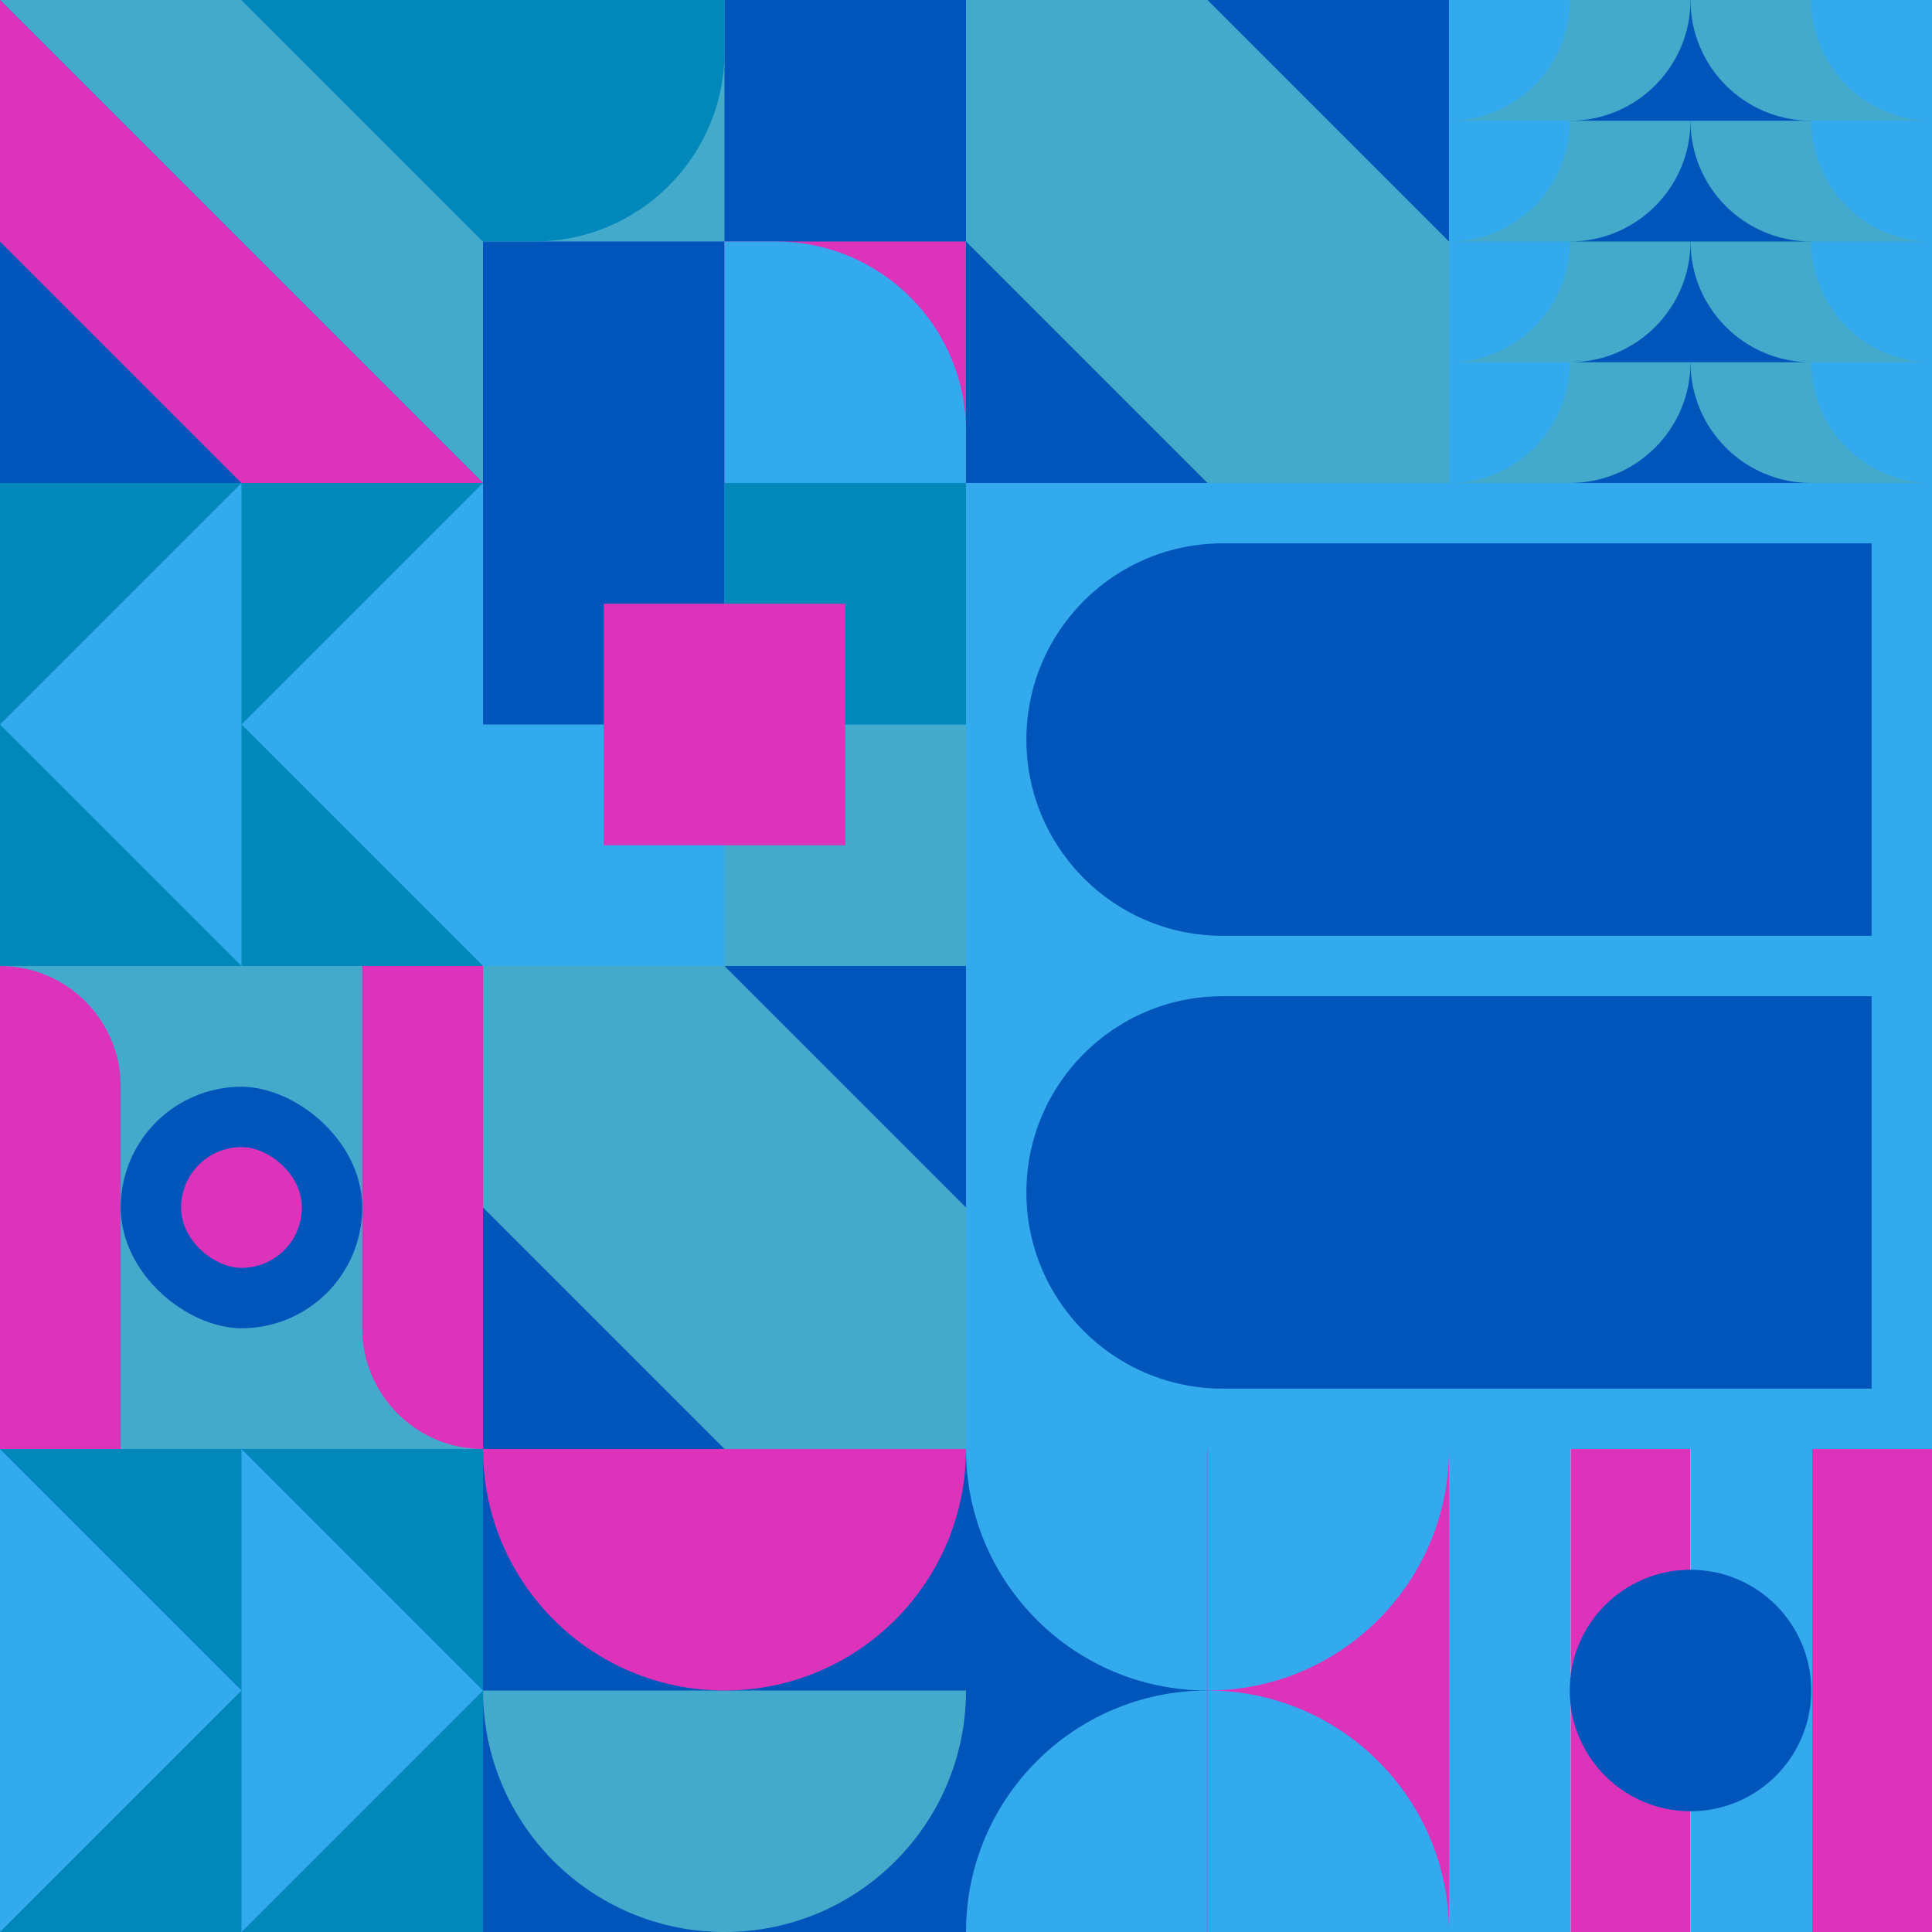
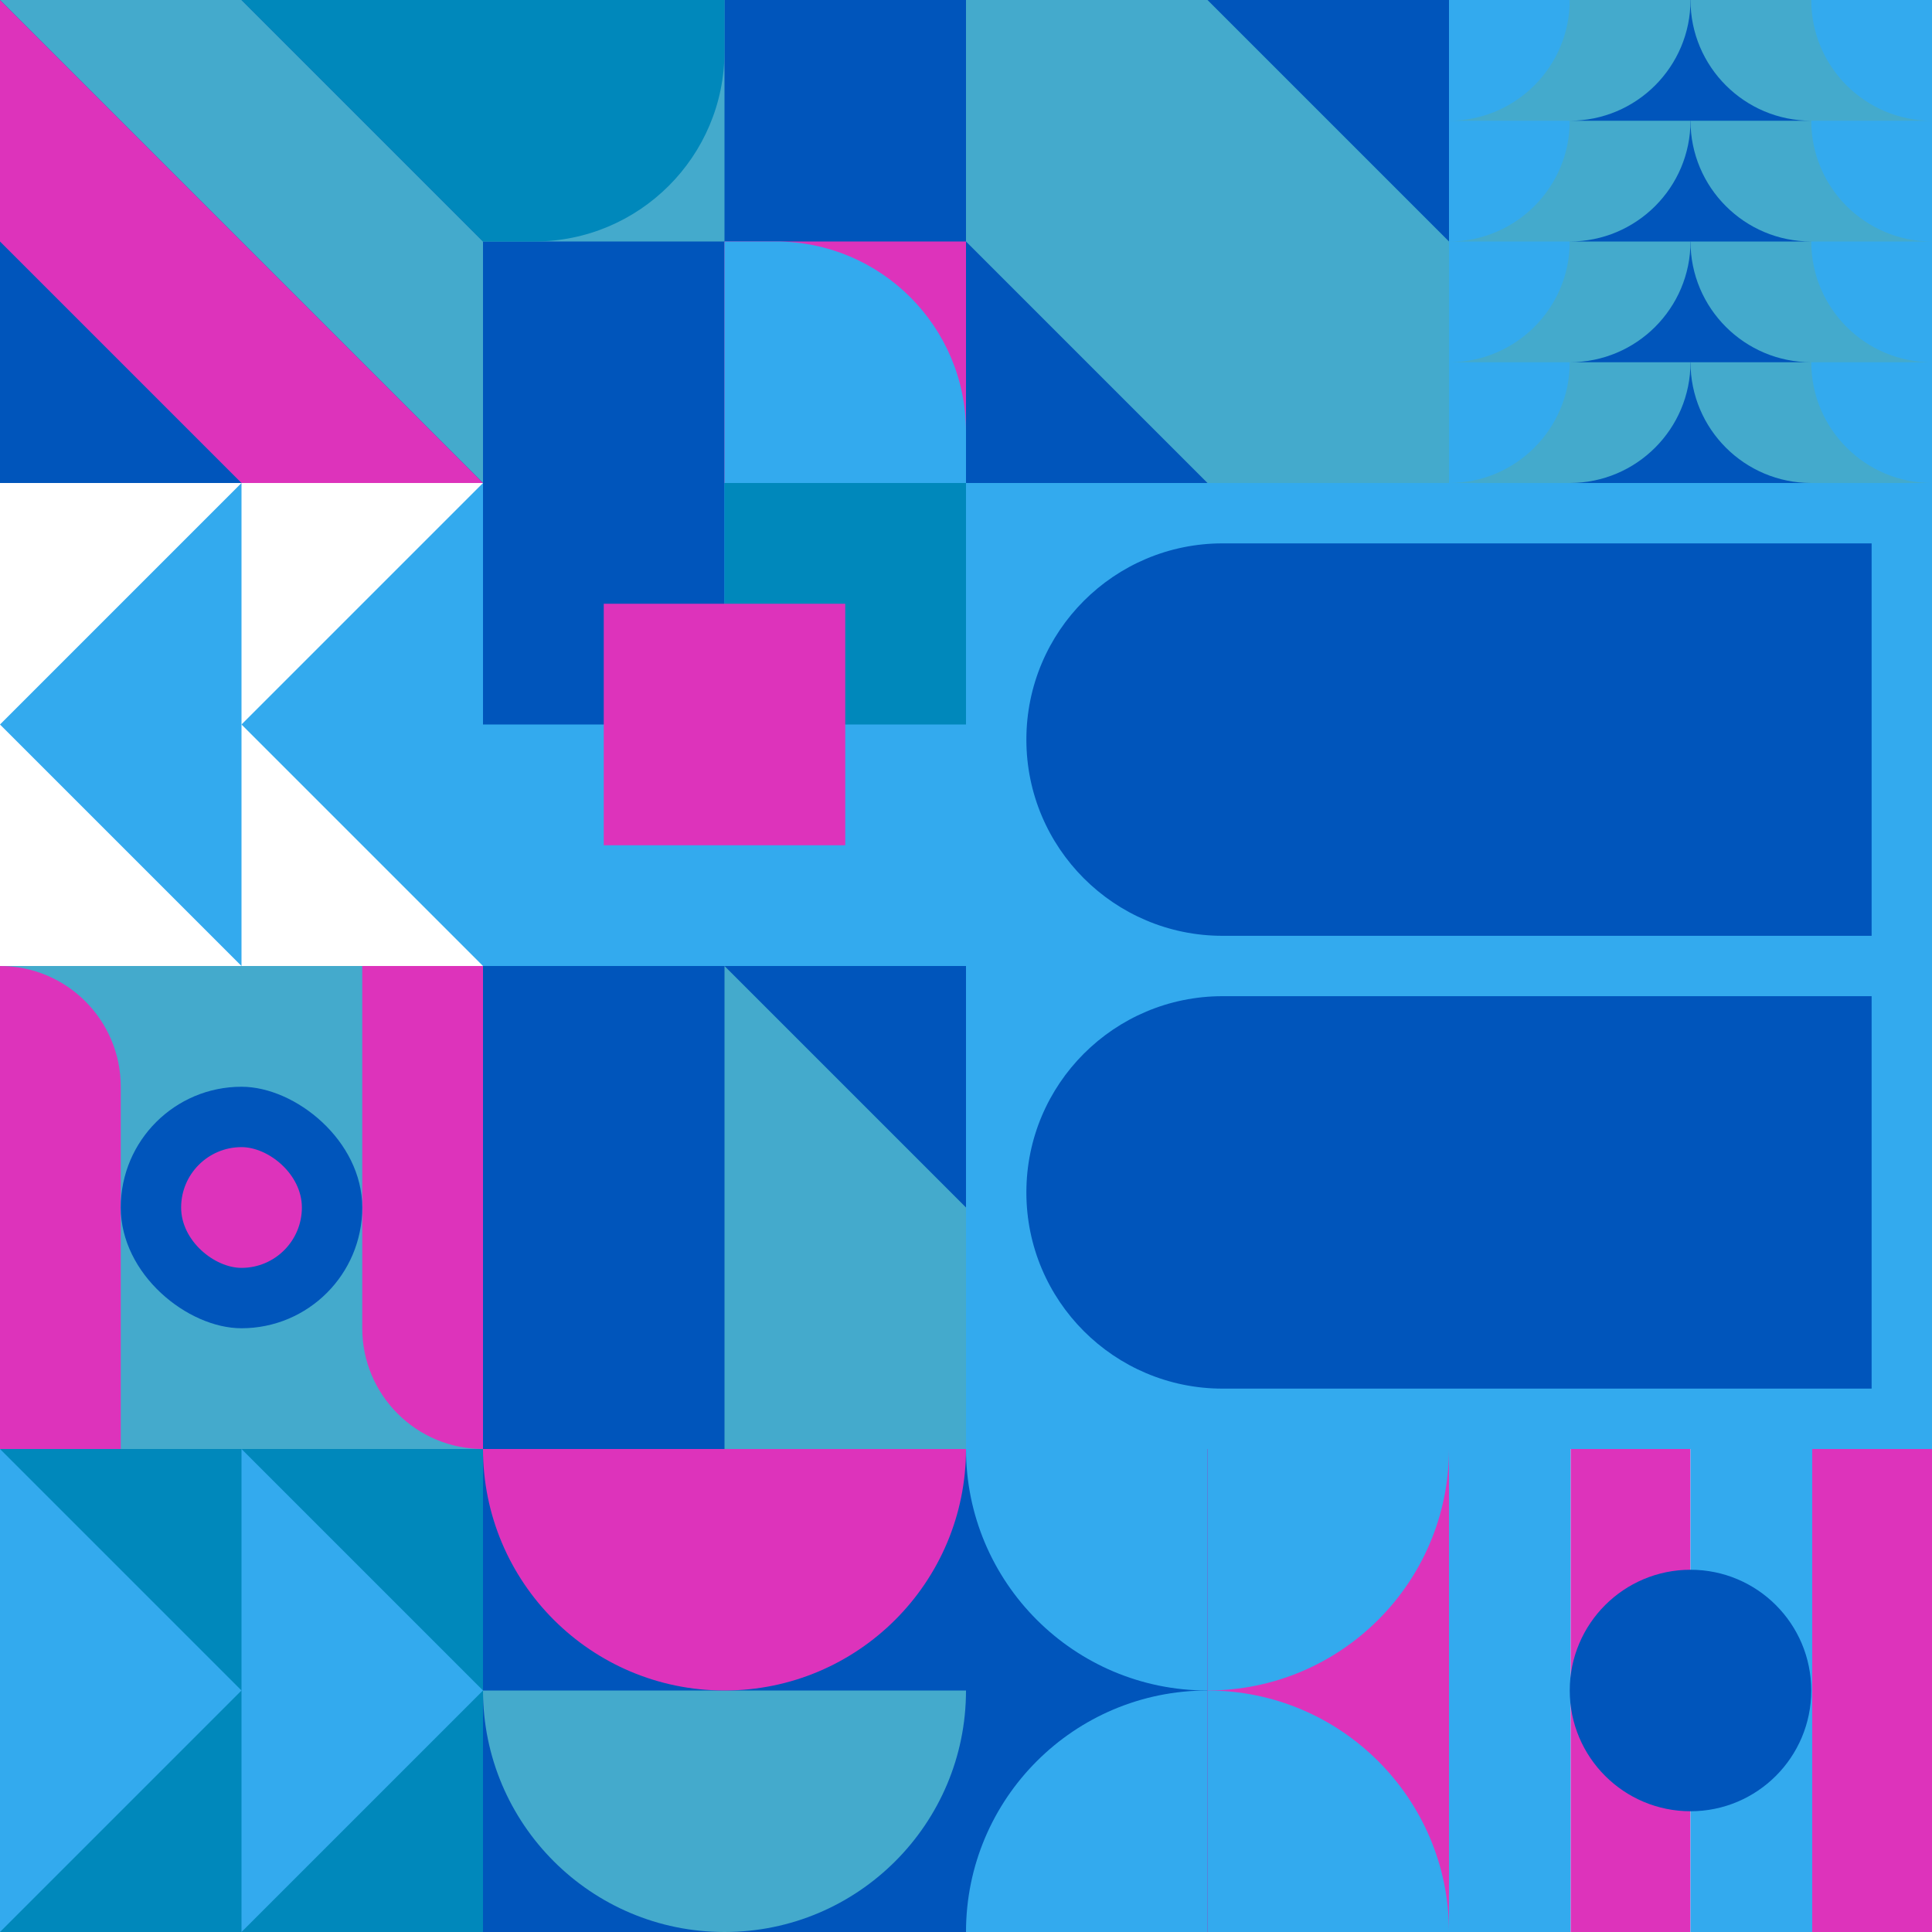
<svg xmlns="http://www.w3.org/2000/svg" id="geo" width="1280" height="1280" viewBox="0 0 1280 1280" fill="none" style="width:640px;height:640px">
  <g class="svg-image">
    <g class="block-0" transform="translate(0,0), scale(1), rotate(0, 160, 160)" height="320" width="320" clip-path="url(#trim)">
      <rect width="320" height="320" fill="#dd33bb" />
      <rect width="320" height="320" fill="#0055bb" />
      <path d="M160 0H0L320 320V160L160 0Z" fill="#44aacc" />
      <path d="M0 0V160L160 320H320L0 0Z" fill="#dd33bb" />
      <path d="M320 160V0H160L320 160Z" fill="#0088bb" />
    </g>
    <g class="block-1" transform="translate(320,0), scale(1), rotate(90, 160, 160)" height="320" width="320" clip-path="url(#trim)">
      <rect width="320" height="320" fill="white" />
      <rect y="320" width="320" height="320" transform="rotate(-90 0 320)" fill="#0055bb" />
      <rect x="160" y="160" width="160" height="160" transform="rotate(-90 160 160)" fill="#dd33bb" />
      <path fill-rule="evenodd" clip-rule="evenodd" d="M320 -9.15527e-05H286C216.412 -9.15527e-05 160 56.412 160 126V160H320V-9.15527e-05Z" fill="#33aaee" />
      <rect width="160" height="160" transform="matrix(0 -1 -1 0 160 320)" fill="#44aacc" />
      <path fill-rule="evenodd" clip-rule="evenodd" d="M3.05176e-05 160H34C103.588 160 160 216.412 160 286V320H3.05176e-05V160Z" fill="#0088bb" />
    </g>
    <g class="block-2" transform="translate(640,0), scale(1), rotate(0, 160, 160)" height="320" width="320" clip-path="url(#trim)">
      <rect width="320" height="320" fill="#33aaee" />
      <rect width="320" height="320" fill="#0055bb" />
      <path fill-rule="evenodd" clip-rule="evenodd" d="M0 0H160L320 160V320H160L0 160V0Z" fill="#44aacc" />
    </g>
    <g class="block-3" transform="translate(960,0), scale(1), rotate(0, 160, 160)" height="320" width="320" clip-path="url(#trim)">
      <rect width="320" height="320" fill="#0055bb" />
      <path d="M0 240h160c0 44.183-35.817 80-80 80H0v-80ZM0 160h160c0 44.183-35.817 80-80 80H0v-80ZM0 80h160c0 44.183-35.817 80-80 80H0V80ZM0 0h160c0 44.183-35.817 80-80 80H0V0Z" fill="#44aacc" />
      <path d="M-80 240H80c0 44.183-35.817 80-80 80h-80v-80ZM-80 160H80c0 44.183-35.817 80-80 80h-80v-80ZM-80 80H80c0 44.183-35.817 80-80 80h-80V80ZM-80 0H80c0 44.183-35.817 80-80 80h-80V0Z" fill="#33aaee" />
      <path d="M320 240H160c0 44.183 35.817 80 80 80h80v-80ZM320 160H160c0 44.183 35.817 80 80 80h80v-80ZM320 80H160c0 44.183 35.817 80 80 80h80V80ZM320 0H160c0 44.183 35.817 80 80 80h80V0Z" fill="#44aacc" />
      <path d="M400 240H240c0 44.183 35.817 80 80 80h80v-80ZM400 160H240c0 44.183 35.817 80 80 80h80v-80ZM400 80H240c0 44.183 35.817 80 80 80h80V80ZM400 0H240c0 44.183 35.817 80 80 80h80V0Z" fill="#33aaee" />
    </g>
    <g class="block-4" transform="translate(0,320), scale(1), rotate(270, 160, 160)" height="320" width="320" clip-path="url(#trim)">
      <style>@keyframes geo-4-a0_t{0%,13.636%{transform:translate(0,0);animation-timing-function:ease-in-out}50%,63.636%{transform:translate(0,-160px);animation-timing-function:ease-in-out}to{transform:translate(0,-320px)}}@keyframes geo-4-a1_t{0%,13.636%{transform:translate(0,160px);animation-timing-function:ease-in-out}50%,63.636%{transform:translate(0,0);animation-timing-function:ease-in-out}to{transform:translate(0,-160px)}}@keyframes geo-4-a2_t{0%,13.636%{transform:translate(0,320px);animation-timing-function:ease-in-out}50%,63.636%{transform:translate(0,160px);animation-timing-function:ease-in-out}to{transform:translate(0,0)}}@keyframes geo-4-a3_t{0%,13.636%{transform:translate(0,0);animation-timing-function:ease-in-out}50%,63.636%{transform:translate(0,-160px);animation-timing-function:ease-in-out}to{transform:translate(0,-320px)}}</style>
-       <rect width="320" height="320" fill="#0088bb" />
      <path d="M320 320H0l160-160 160 160Z" fill="#33aaee" style="animation:2.2s ease-in-out infinite both geo-4-a0_t" />
      <path d="M320 320H0l160-160 160 160Z" fill="#33aaee" transform="translate(0 160)" style="animation:2.2s ease-in-out infinite both geo-4-a1_t" />
      <path d="M320 320H0l160-160 160 160Z" fill="#33aaee" transform="translate(0 320)" style="animation:2.2s ease-in-out infinite both geo-4-a2_t" />
      <path d="M320 160H0L160 0l160 160Z" fill="#33aaee" style="animation:2.2s ease-in-out infinite both geo-4-a3_t" />
    </g>
    <g class="block-5" transform="translate(320,320), scale(1), rotate(270, 160, 160)" height="320" width="320" clip-path="url(#trim)">
      <rect width="320" height="320" fill="#44aacc" />
      <rect y="320" width="320" height="320" transform="rotate(-90 0 320)" fill="#33aaee" />
      <rect x="160" y="160" width="160" height="160" transform="rotate(-90 160 160)" fill="#0055bb" />
-       <rect width="160" height="160" transform="matrix(0 -1 -1 0 160 320)" fill="#44aacc" />
      <rect width="160" height="160" transform="matrix(0 -1 -1 0 320 320)" fill="#0088bb" />
      <rect width="160" height="160" transform="matrix(0 -1 -1 0 240 240)" fill="#dd33bb" />
    </g>
    <g class="block-6" transform="translate(640,320), scale(2), rotate(270, 160, 160)" height="640" width="640" clip-path="url(#trim)">
      <rect width="320" height="320" fill="#33aaee" />
      <path d="M20 300V85C20 49.102 49.102 20 85 20V20C120.899 20 150 49.102 150 85V300H20Z" fill="#0055bb" />
      <path d="M170 300V85C170 49.102 199.101 20 235 20V20C270.899 20 300 49.102 300 85V300H170Z" fill="#0055bb" />
    </g>
    <g class="block-7" transform="translate(0,640), scale(1), rotate(0, 160, 160)" height="320" width="320" clip-path="url(#trim)">
      <rect width="320" height="320" fill="#44aacc" />
      <path d="M320 0V320V320C275.817 320 240 284.183 240 240V0H320Z" fill="#dd33bb" />
      <path d="M0 320V0V0C44.183 0 80 35.817 80 80V320H0Z" fill="#dd33bb" />
      <rect width="160" height="160" rx="80" transform="matrix(0 -1 -1 0 240 240)" fill="#0055bb" />
      <rect width="80" height="80" rx="40" transform="matrix(0 -1 -1 0 200 200)" fill="#dd33bb" />
    </g>
    <g class="block-8" transform="translate(320,640), scale(1), rotate(0, 160, 160)" height="320" width="320" clip-path="url(#trim)">
      <rect width="320" height="320" fill="#33aaee" />
      <rect width="320" height="320" fill="#0055bb" />
-       <path fill-rule="evenodd" clip-rule="evenodd" d="M0 0H160L320 160V320H160L0 160V0Z" fill="#44aacc" />
+       <path fill-rule="evenodd" clip-rule="evenodd" d="M0 0H160L320 160V320H160V0Z" fill="#44aacc" />
    </g>
    <g class="block-9" transform="translate(0,960), scale(1), rotate(90, 160, 160)" height="320" width="320" clip-path="url(#trim)">
      <style>@keyframes geo-4-a0_t{0%,13.636%{transform:translate(0,0);animation-timing-function:ease-in-out}50%,63.636%{transform:translate(0,-160px);animation-timing-function:ease-in-out}to{transform:translate(0,-320px)}}@keyframes geo-4-a1_t{0%,13.636%{transform:translate(0,160px);animation-timing-function:ease-in-out}50%,63.636%{transform:translate(0,0);animation-timing-function:ease-in-out}to{transform:translate(0,-160px)}}@keyframes geo-4-a2_t{0%,13.636%{transform:translate(0,320px);animation-timing-function:ease-in-out}50%,63.636%{transform:translate(0,160px);animation-timing-function:ease-in-out}to{transform:translate(0,0)}}@keyframes geo-4-a3_t{0%,13.636%{transform:translate(0,0);animation-timing-function:ease-in-out}50%,63.636%{transform:translate(0,-160px);animation-timing-function:ease-in-out}to{transform:translate(0,-320px)}}</style>
      <rect width="320" height="320" fill="#0088bb" />
      <path d="M320 320H0l160-160 160 160Z" fill="#33aaee" style="animation:2.2s ease-in-out infinite both geo-4-a0_t" />
      <path d="M320 320H0l160-160 160 160Z" fill="#33aaee" transform="translate(0 160)" style="animation:2.2s ease-in-out infinite both geo-4-a1_t" />
      <path d="M320 320H0l160-160 160 160Z" fill="#33aaee" transform="translate(0 320)" style="animation:2.2s ease-in-out infinite both geo-4-a2_t" />
      <path d="M320 160H0L160 0l160 160Z" fill="#33aaee" style="animation:2.2s ease-in-out infinite both geo-4-a3_t" />
    </g>
    <g class="block-10" transform="translate(320,960), scale(1), rotate(0, 160, 160)" height="320" width="320" clip-path="url(#trim)">
      <rect width="320" height="320" fill="#0055bb" />
      <path fill-rule="evenodd" clip-rule="evenodd" d="M160 320c88.366 0 160-71.634 160-160H0c0 88.366 71.634 160 160 160Z" fill="#44aacc" />
      <path fill-rule="evenodd" clip-rule="evenodd" d="M160 160c88.366 0 160-71.634 160-160H0c0 88.366 71.634 160 160 160Z" fill="#dd33bb" />
    </g>
    <g class="block-11" transform="translate(640,960), scale(1), rotate(180, 160, 160)" height="320" width="320" clip-path="url(#trim)">
      <rect width="320" height="320" fill="#44aacc" />
      <rect y="320" width="320" height="320" transform="rotate(-90 0 320)" fill="#0055bb" />
      <path d="M160 320V160C248.366 160 320 231.634 320 320H160Z" fill="#33aaee" />
      <path d="M160 0V160C248.366 160 320 88.366 320 0L160 0Z" fill="#33aaee" />
      <rect y="320" width="320" height="160" transform="rotate(-90 0 320)" fill="#dd33bb" />
      <path d="M160 320V160C71.634 160 0 231.634 0 320H160Z" fill="#33aaee" />
      <path d="M160 0V160C71.634 160 0 88.366 0 0L160 0Z" fill="#33aaee" />
    </g>
    <g class="block-12" transform="translate(960,960), scale(1), rotate(0, 160, 160)" height="320" width="320" clip-path="url(#trim)">
      <rect width="320" height="320" fill="white" />
      <rect y="320" width="320" height="80.64" transform="rotate(-90 0 320)" fill="#33aaee" />
      <rect x="80.64" y="320" width="320" height="79.36" transform="rotate(-90 80.64 320)" fill="#dd33bb" />
      <rect x="160" y="320" width="320" height="80.64" transform="rotate(-90 160 320)" fill="#33aaee" />
      <rect x="240.64" y="320" width="320" height="79.36" transform="rotate(-90 240.64 320)" fill="#dd33bb" />
      <circle cx="160" cy="160" r="80" fill="#0055bb" />
    </g>
  </g>
  <clipPath id="trim">
    <rect width="320" height="320" fill="white" />
  </clipPath>
  <filter id="noiseFilter">
    <feTurbulence baseFrequency="0.5" result="noise" />
    <feColorMatrix type="saturate" values="0.10" />
    <feBlend in="SourceGraphic" in2="noise" mode="multiply" />
  </filter>
  <rect transform="translate(0,0)" height="1280" width="1280" filter="url(#noiseFilter)" opacity="0.4" />
</svg>